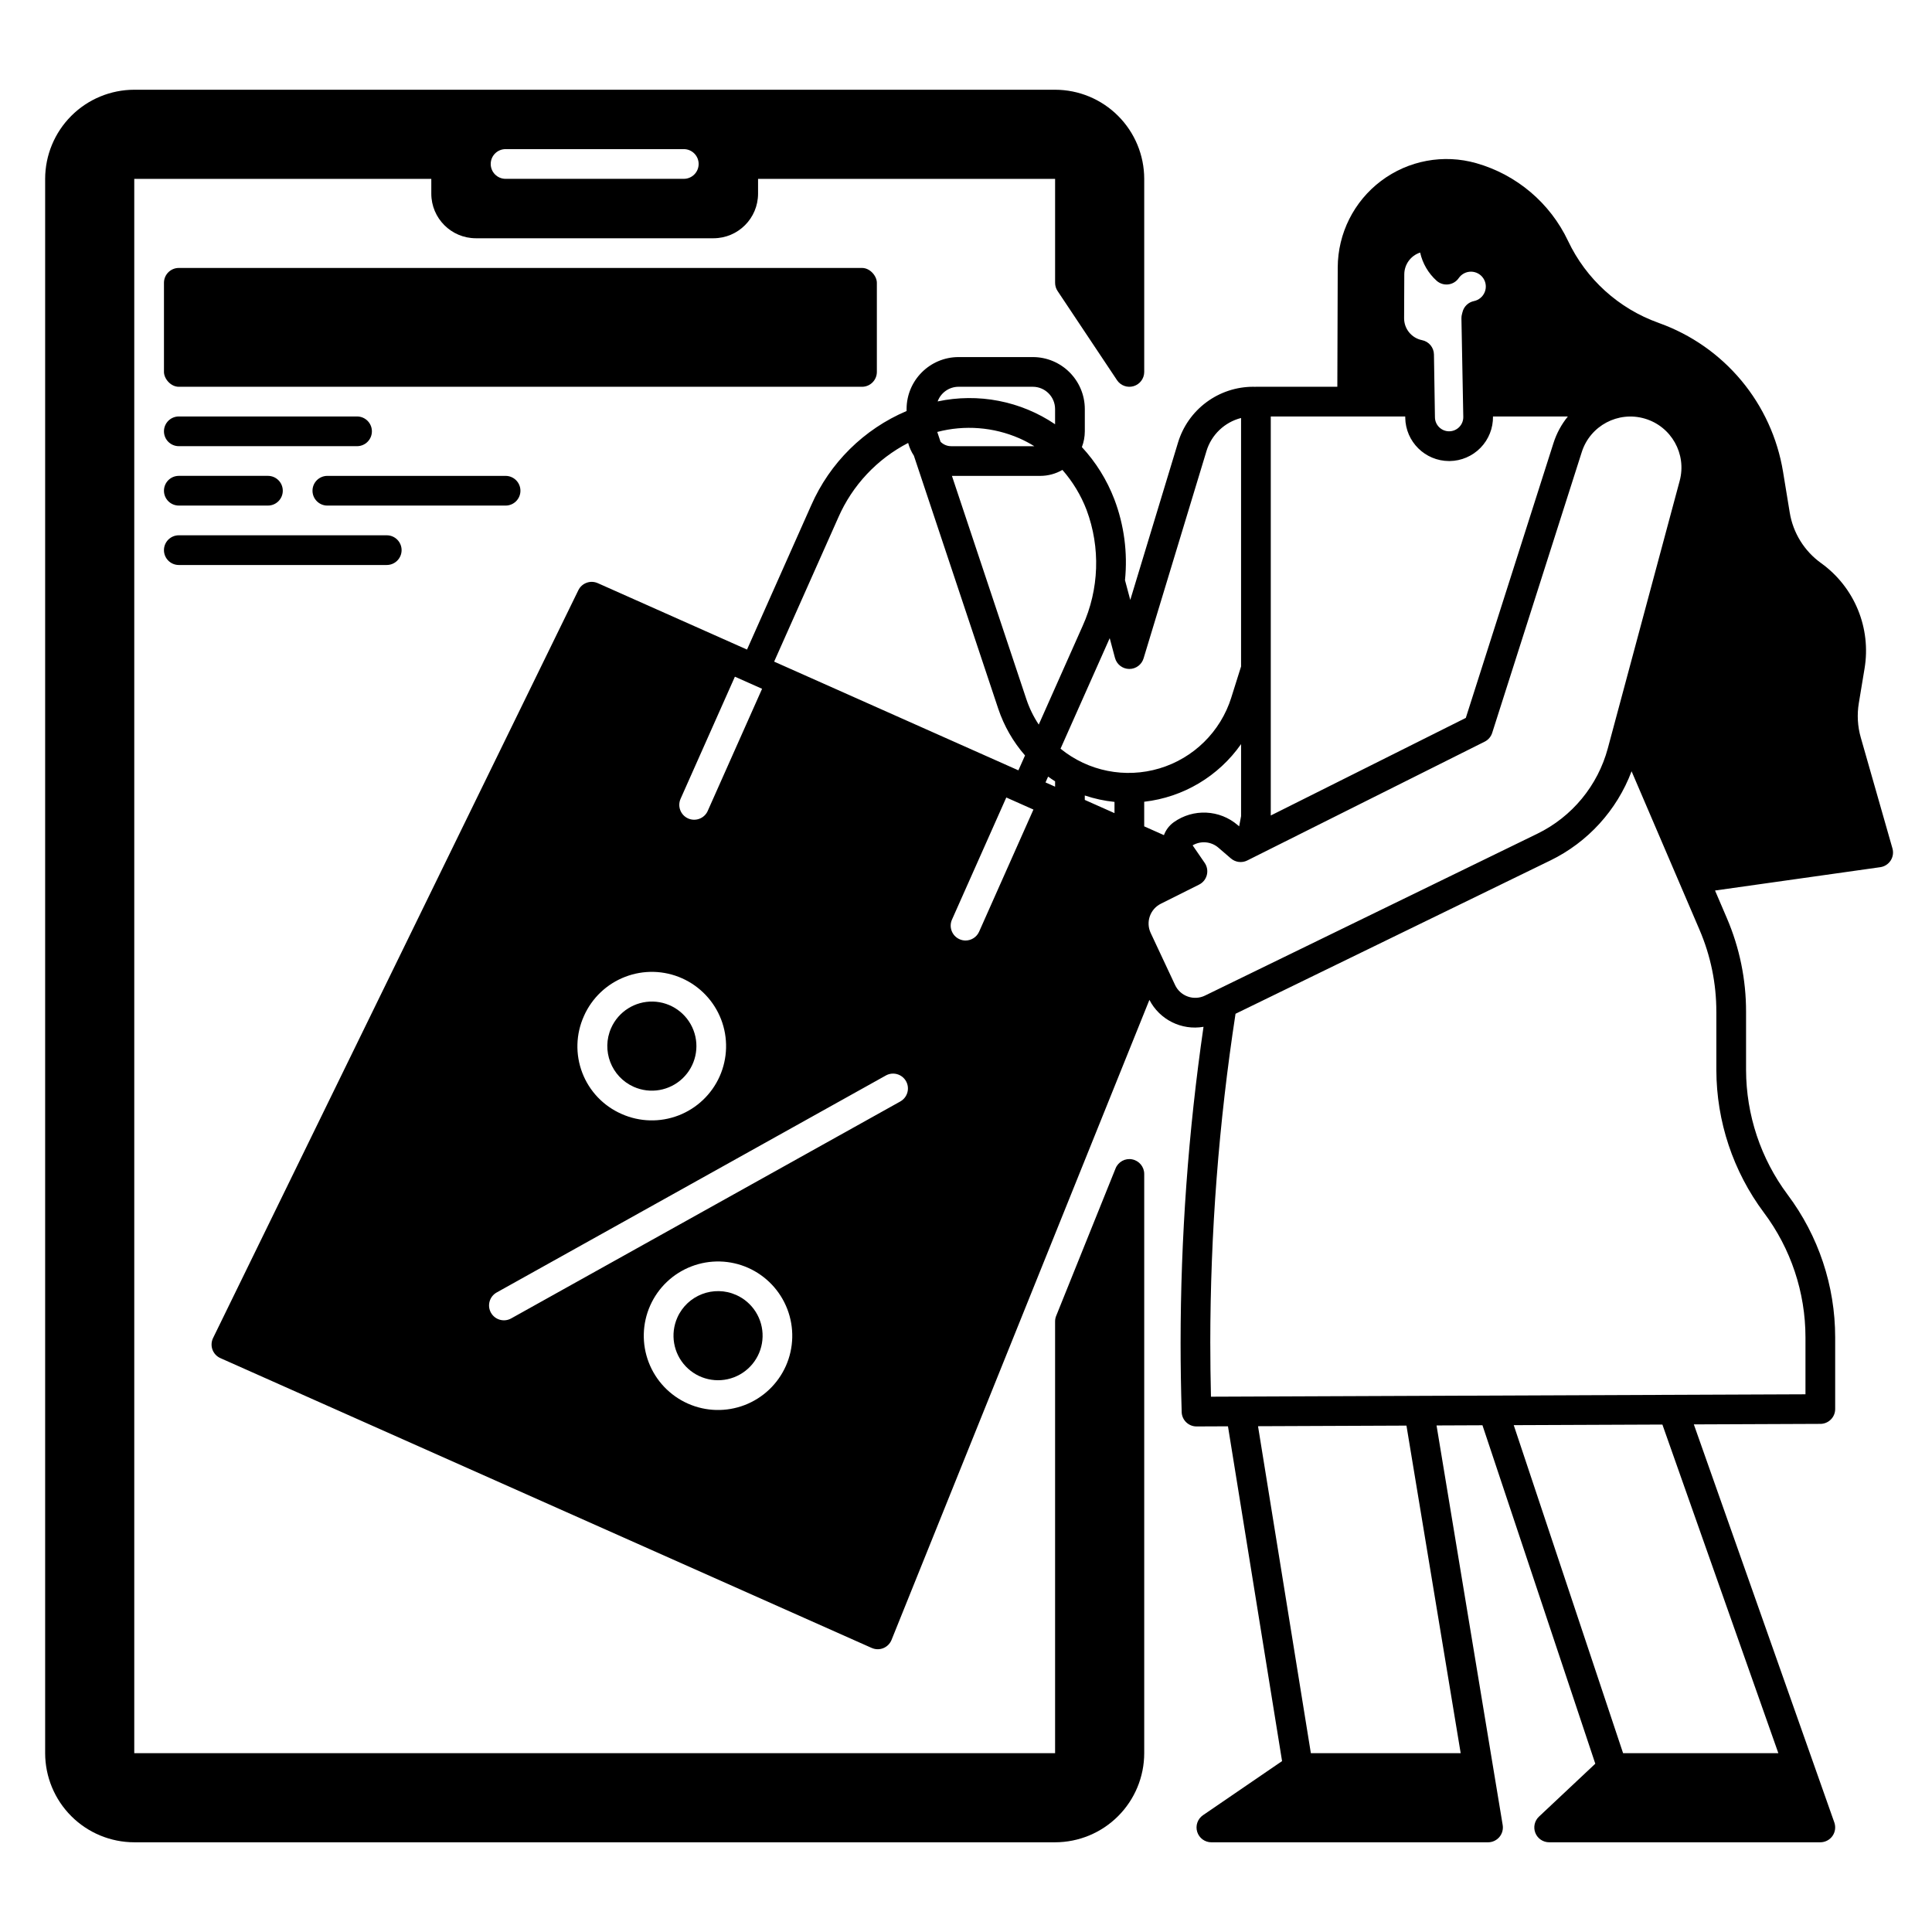
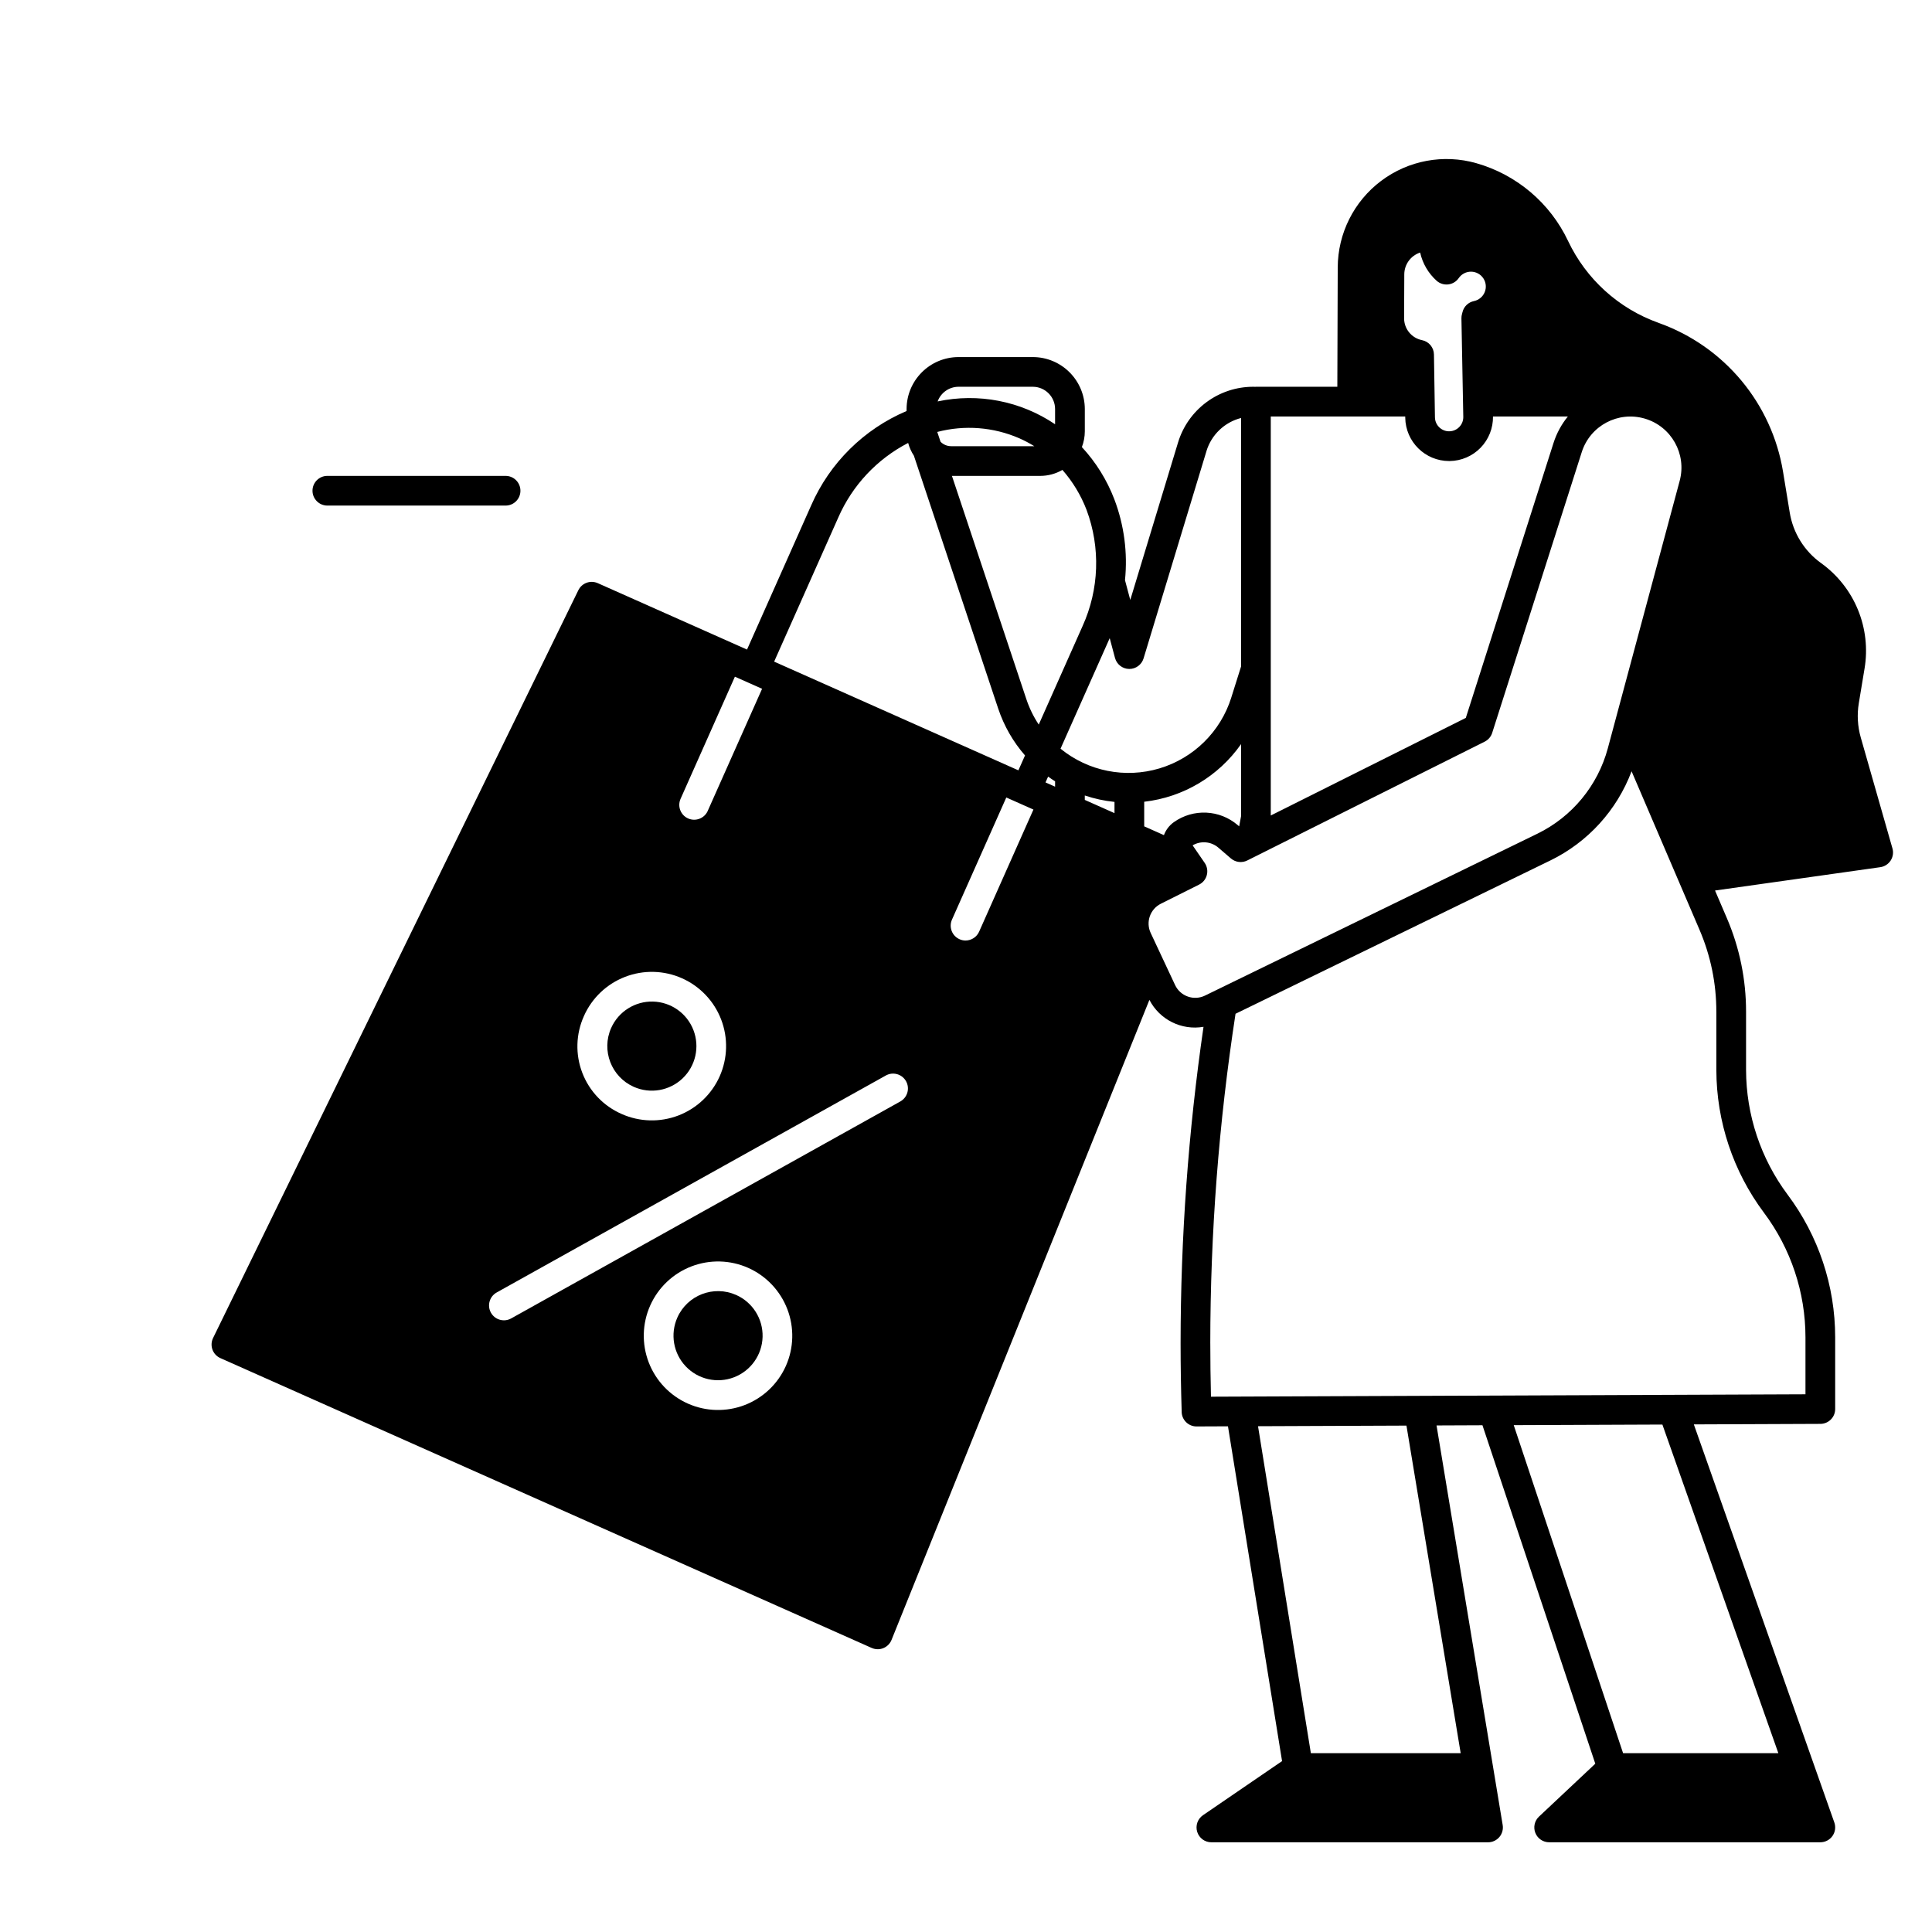
<svg xmlns="http://www.w3.org/2000/svg" fill="#000000" width="800px" height="800px" version="1.1" viewBox="144 144 512 512">
  <g>
-     <path d="m444.04 451.24c-1.852-0.359-3.695 0.645-4.398 2.394l-15.742 39.086h-0.004c-0.188 0.465-0.285 0.965-0.285 1.469v114.42h-244.03v-417.21h78.719v3.938-0.004c0.008 6.519 5.289 11.801 11.809 11.809h62.977c6.519-0.008 11.801-5.289 11.809-11.809v-3.934h78.719v27.551c0 0.777 0.23 1.539 0.664 2.184l15.742 23.617c0.961 1.441 2.758 2.086 4.414 1.582 1.66-0.5 2.797-2.031 2.797-3.766v-51.168c-0.008-6.262-2.496-12.266-6.926-16.691-4.426-4.43-10.43-6.918-16.691-6.926h-244.03c-6.262 0.008-12.266 2.496-16.691 6.926-4.426 4.426-6.918 10.43-6.926 16.691v417.21c0.008 6.262 2.5 12.266 6.926 16.691 4.426 4.43 10.43 6.918 16.691 6.926h244.03c6.262-0.008 12.266-2.496 16.691-6.926 4.43-4.426 6.918-10.43 6.926-16.691v-153.5c0-1.883-1.336-3.504-3.188-3.863zm-166.06-267.72h47.234c2.172 0 3.934 1.762 3.934 3.934 0 2.176-1.762 3.938-3.934 3.938h-47.234c-2.172 0-3.934-1.762-3.934-3.938 0-2.172 1.762-3.934 3.934-3.934z" />
-     <path d="m191.39 215.01h181.05c2.172 0 3.938 2.172 3.938 3.938v23.617c0 2.172-1.762 3.938-3.938 3.938h-181.05c-2.172 0-3.938-2.172-3.938-3.938v-23.617c0-2.172 1.762-3.938 3.938-3.938z" />
-     <path d="m191.39 262.24h47.23c2.176 0 3.938-1.762 3.938-3.938 0-2.172-1.762-3.934-3.938-3.934h-47.23c-2.176 0-3.938 1.762-3.938 3.934 0 2.176 1.762 3.938 3.938 3.938z" />
-     <path d="m191.39 277.98h23.617c2.172 0 3.934-1.762 3.934-3.934 0-2.176-1.762-3.938-3.934-3.938h-23.617c-2.176 0-3.938 1.762-3.938 3.938 0 2.172 1.762 3.934 3.938 3.934z" />
    <path d="m281.92 274.05c0-1.043-0.414-2.047-1.152-2.785s-1.738-1.152-2.785-1.152h-47.23c-2.172 0-3.938 1.762-3.938 3.938 0 2.172 1.766 3.934 3.938 3.934h47.23c1.047 0 2.047-0.414 2.785-1.152s1.152-1.738 1.152-2.781z" />
-     <path d="m191.39 293.73h55.105-0.004c2.176 0 3.938-1.762 3.938-3.938 0-2.172-1.762-3.934-3.938-3.934h-55.102c-2.176 0-3.938 1.762-3.938 3.934 0 2.176 1.762 3.938 3.938 3.938z" />
    <path d="m339.09 487.18c-5.957-2.648-12.938 0.031-15.586 5.988-1.941 4.363-1.066 9.469 2.223 12.93 3.289 3.465 8.34 4.606 12.797 2.894 4.461-1.715 7.449-5.941 7.57-10.719 0.125-4.773-2.641-9.152-7.004-11.094z" />
    <path d="m311.95 432.02c4.363 1.941 9.465 1.062 12.93-2.227 3.461-3.285 4.606-8.34 2.891-12.797-1.711-4.457-5.941-7.445-10.715-7.57-4.773-0.121-9.152 2.641-11.094 7.004-2.644 5.961 0.035 12.934 5.988 15.59z" />
    <path d="m645.52 368.84-8.402-29.41c-0.84-2.957-1.016-6.059-0.512-9.09l1.523-9.199c0.875-5.258 0.262-10.656-1.77-15.586-2.031-4.93-5.398-9.191-9.727-12.309-4.461-3.188-7.465-8.031-8.34-13.449l-1.77-10.793c-1.465-8.891-5.273-17.227-11.039-24.148-5.769-6.922-13.281-12.18-21.758-15.223l-0.129-0.051-0.09-0.035h-0.004c-10.543-3.769-19.156-11.57-23.949-21.691-4.754-10.051-13.617-17.562-24.312-20.609-8.684-2.477-18.023-0.738-25.234 4.691-7.215 5.43-11.469 13.922-11.496 22.953l-0.105 31.605h-21.57c-0.051 0-0.098 0.012-0.148 0.016-0.191-0.008-0.383-0.016-0.578-0.016h-0.004c-4.461 0-8.809 1.438-12.395 4.098-3.586 2.656-6.223 6.398-7.519 10.672l-12.66 41.723-1.402-5.25h0.004c0.734-7.269-0.234-14.613-2.832-21.441-1.957-5.113-4.875-9.801-8.594-13.816 0.508-1.332 0.773-2.746 0.777-4.176v-5.902c-0.012-7.606-6.172-13.77-13.777-13.777h-19.68c-7.606 0.008-13.77 6.172-13.777 13.777v0.523-0.004c-11.301 4.797-20.34 13.734-25.27 24.977l-17.016 38.242-39.559-17.605v0.004c-1.934-0.863-4.207-0.035-5.137 1.867l-96.805 198.18c-0.469 0.961-0.527 2.07-0.164 3.074 0.367 1.004 1.125 1.816 2.098 2.25l172.61 76.812 0.004-0.004c0.977 0.438 2.086 0.457 3.074 0.055 0.992-0.402 1.777-1.188 2.176-2.176l68.34-169.62c2.711 5.254 8.516 8.145 14.34 7.137-4.035 27.777-6.066 55.805-6.074 83.875 0 5.938 0.098 12.066 0.289 18.219l-0.004-0.004c0.066 2.129 1.809 3.816 3.938 3.816h0.016l8.316-0.035 14.336 88.723-20.957 14.336c-1.422 0.977-2.043 2.762-1.535 4.41 0.512 1.648 2.031 2.773 3.758 2.773h73.316c1.156 0 2.254-0.508 3.004-1.391 0.746-0.879 1.07-2.047 0.879-3.188l-17.527-105.89 12.168-0.051 29.902 89.691-14.922 14.02c-1.176 1.105-1.559 2.816-0.965 4.32 0.594 1.5 2.047 2.484 3.66 2.484h71.863-0.004c1.277 0 2.477-0.621 3.215-1.66 0.738-1.043 0.922-2.379 0.5-3.586l-37.234-105.5 33.535-0.137v0.004c2.168-0.012 3.922-1.77 3.922-3.938v-19.012c-0.004-13.625-4.422-26.883-12.594-37.785-7.133-9.551-10.996-21.145-11.023-33.062v-15.43c0.012-8.531-1.723-16.973-5.09-24.812l-3.133-7.309 43.781-6.184h0.004c1.125-0.16 2.129-0.801 2.75-1.754 0.621-0.953 0.797-2.133 0.484-3.227zm-129.37-152.15c0.016-2.621 1.707-4.941 4.203-5.758 0.641 2.879 2.164 5.488 4.356 7.461 0.84 0.754 1.965 1.113 3.09 0.98 1.125-0.133 2.137-0.742 2.777-1.672 0.742-1.078 1.973-1.715 3.277-1.703 1.309 0.012 2.523 0.672 3.246 1.762 0.723 1.09 0.859 2.469 0.359 3.676-0.5 1.207-1.566 2.09-2.848 2.356-1.496 0.305-2.68 1.449-3.035 2.93-0.039 0.156-0.074 0.312-0.121 0.465-0.113 0.383-0.168 0.781-0.16 1.18l0.492 26.129c0.027 2.074-1.633 3.777-3.707 3.805-2.074 0.027-3.777-1.633-3.805-3.707l-0.262-16.652c-0.027-1.855-1.348-3.438-3.168-3.797-2.769-0.559-4.754-2.996-4.742-5.816zm-35.383 37.684h35.633l0.008 0.328h-0.004c0.09 6.359 5.266 11.473 11.625 11.48h0.152c3.086-0.039 6.035-1.309 8.188-3.523s3.336-5.195 3.289-8.285h19.84c-1.695 2.082-2.984 4.461-3.801 7.019l-23.242 72.859-51.688 25.863zm-82.742-7.875h19.68c3.258 0.004 5.902 2.648 5.902 5.906v4.027c-9.121-6.164-20.359-8.344-31.125-6.047v0.004c0.848-2.332 3.062-3.887 5.543-3.891zm16.105 13.648v0.004c1.367 0.605 2.695 1.305 3.969 2.094h-22.043c-1.055 0-2.066-0.426-2.805-1.18l-0.863-2.59v-0.004c7.231-1.898 14.887-1.305 21.742 1.68zm-47.957 20.957c3.727-8.496 10.254-15.457 18.496-19.719 0.328 1.207 0.844 2.356 1.527 3.398l22.344 67.02c1.527 4.562 3.938 8.777 7.102 12.398l-1.758 3.945-64.727-28.809zm-41.812 74.59 14.395-32.363 7.203 3.207-14.406 32.363 0.004 0.004c-0.887 1.984-3.215 2.875-5.203 1.992-1.984-0.887-2.879-3.215-1.992-5.203zm-25.605 57.543c2.121-4.769 6.051-8.5 10.926-10.371 4.871-1.875 10.289-1.734 15.059 0.387 4.766 2.125 8.5 6.055 10.371 10.926 1.871 4.871 1.73 10.289-0.391 15.059-2.125 4.769-6.055 8.5-10.926 10.371-4.875 1.871-10.289 1.73-15.059-0.395-4.793-2.094-8.543-6.019-10.418-10.902-1.875-4.883-1.719-10.312 0.441-15.074zm53.512 92.746c-2.121 4.769-6.051 8.5-10.922 10.371-4.871 1.871-10.289 1.734-15.059-0.391-4.769-2.121-8.5-6.051-10.371-10.922s-1.73-10.289 0.391-15.059c2.121-4.769 6.051-8.5 10.926-10.371 4.871-1.871 10.289-1.73 15.055 0.391 4.766 2.129 8.488 6.059 10.359 10.93 1.871 4.867 1.734 10.281-0.379 15.051zm30.324-70.082-103.13 57.496c-1.898 1.059-4.297 0.379-5.359-1.52-1.059-1.898-0.379-4.297 1.52-5.356l103.13-57.5 0.004-0.004c1.898-1.059 4.297-0.379 5.356 1.52 1.059 1.898 0.379 4.297-1.52 5.359zm20.883-44.996c-0.633 1.422-2.043 2.34-3.602 2.34-0.547 0-1.094-0.117-1.594-0.344-1.984-0.883-2.879-3.211-1.996-5.195l14.395-32.363 7.191 3.199zm12.531-61.582-19.734-59.207h23.402c2.062 0 4.09-0.547 5.879-1.582 2.742 3.129 4.91 6.719 6.402 10.605 3.723 9.992 3.344 21.051-1.055 30.766l-11.621 26.117c-1.379-2.082-2.481-4.336-3.273-6.703zm7.602 23.156-2.535-1.129 0.688-1.539c0.605 0.438 1.223 0.852 1.852 1.25zm15.742 7.008-7.871-3.504v-1.168h0.004c2.551 0.855 5.191 1.426 7.871 1.699zm-14.301-17.07 13.035-29.297 1.398 5.242h0.004c0.453 1.699 1.98 2.891 3.738 2.918h0.062c1.734 0 3.266-1.133 3.769-2.793l16.668-54.934h-0.004c1.312-4.328 4.793-7.66 9.176-8.781v65.852l-2.594 8.234 0.004 0.004c-2.84 9.027-9.973 16.059-19.035 18.773-9.066 2.715-18.887 0.758-26.223-5.223zm22.176 14.055c10.352-1.18 19.699-6.746 25.672-15.277v19.09l-0.508 2.711-0.363-0.312v-0.004c-4.797-4.133-11.793-4.461-16.953-0.793-1.199 0.855-2.113 2.051-2.621 3.434l-5.227-2.328zm11.559 51.625c-1.492-0.523-2.711-1.625-3.379-3.062l-6.449-13.762c-1.379-2.894-0.172-6.363 2.703-7.785l10.117-5.062c1.016-0.508 1.766-1.434 2.047-2.539 0.281-1.102 0.074-2.273-0.57-3.211l-3.195-4.648h-0.004c2.176-1.277 4.922-1.031 6.832 0.617l3.32 2.856h0.004c1.203 1.035 2.91 1.246 4.328 0.535l62.918-31.488c0.949-0.477 1.668-1.312 1.988-2.324l23.746-74.438c2.242-6.992 9.648-10.918 16.691-8.848 7.043 2.066 11.148 9.375 9.258 16.465l-19.047 70.895c-2.66 9.906-9.48 18.172-18.703 22.66l-88.051 42.883c-1.422 0.695-3.062 0.789-4.555 0.258zm72.312 200.52h-39.703l-14.004-86.656 39.336-0.16zm84.188 0h-41.148l-28.98-86.934 39.395-0.16zm-16.434-196.48v15.43c0.031 13.621 4.445 26.871 12.594 37.785 7.152 9.539 11.02 21.141 11.023 33.062v15.09l-157.55 0.637c-0.117-4.781-0.176-9.52-0.176-14.145l-0.004 0.004c0.012-29.242 2.25-58.438 6.691-87.34l83.406-40.617v0.004c9.941-4.84 17.652-13.301 21.551-23.648l18.012 42.023v0.004c2.945 6.859 4.461 14.246 4.449 21.711z" />
  </g>
</svg>